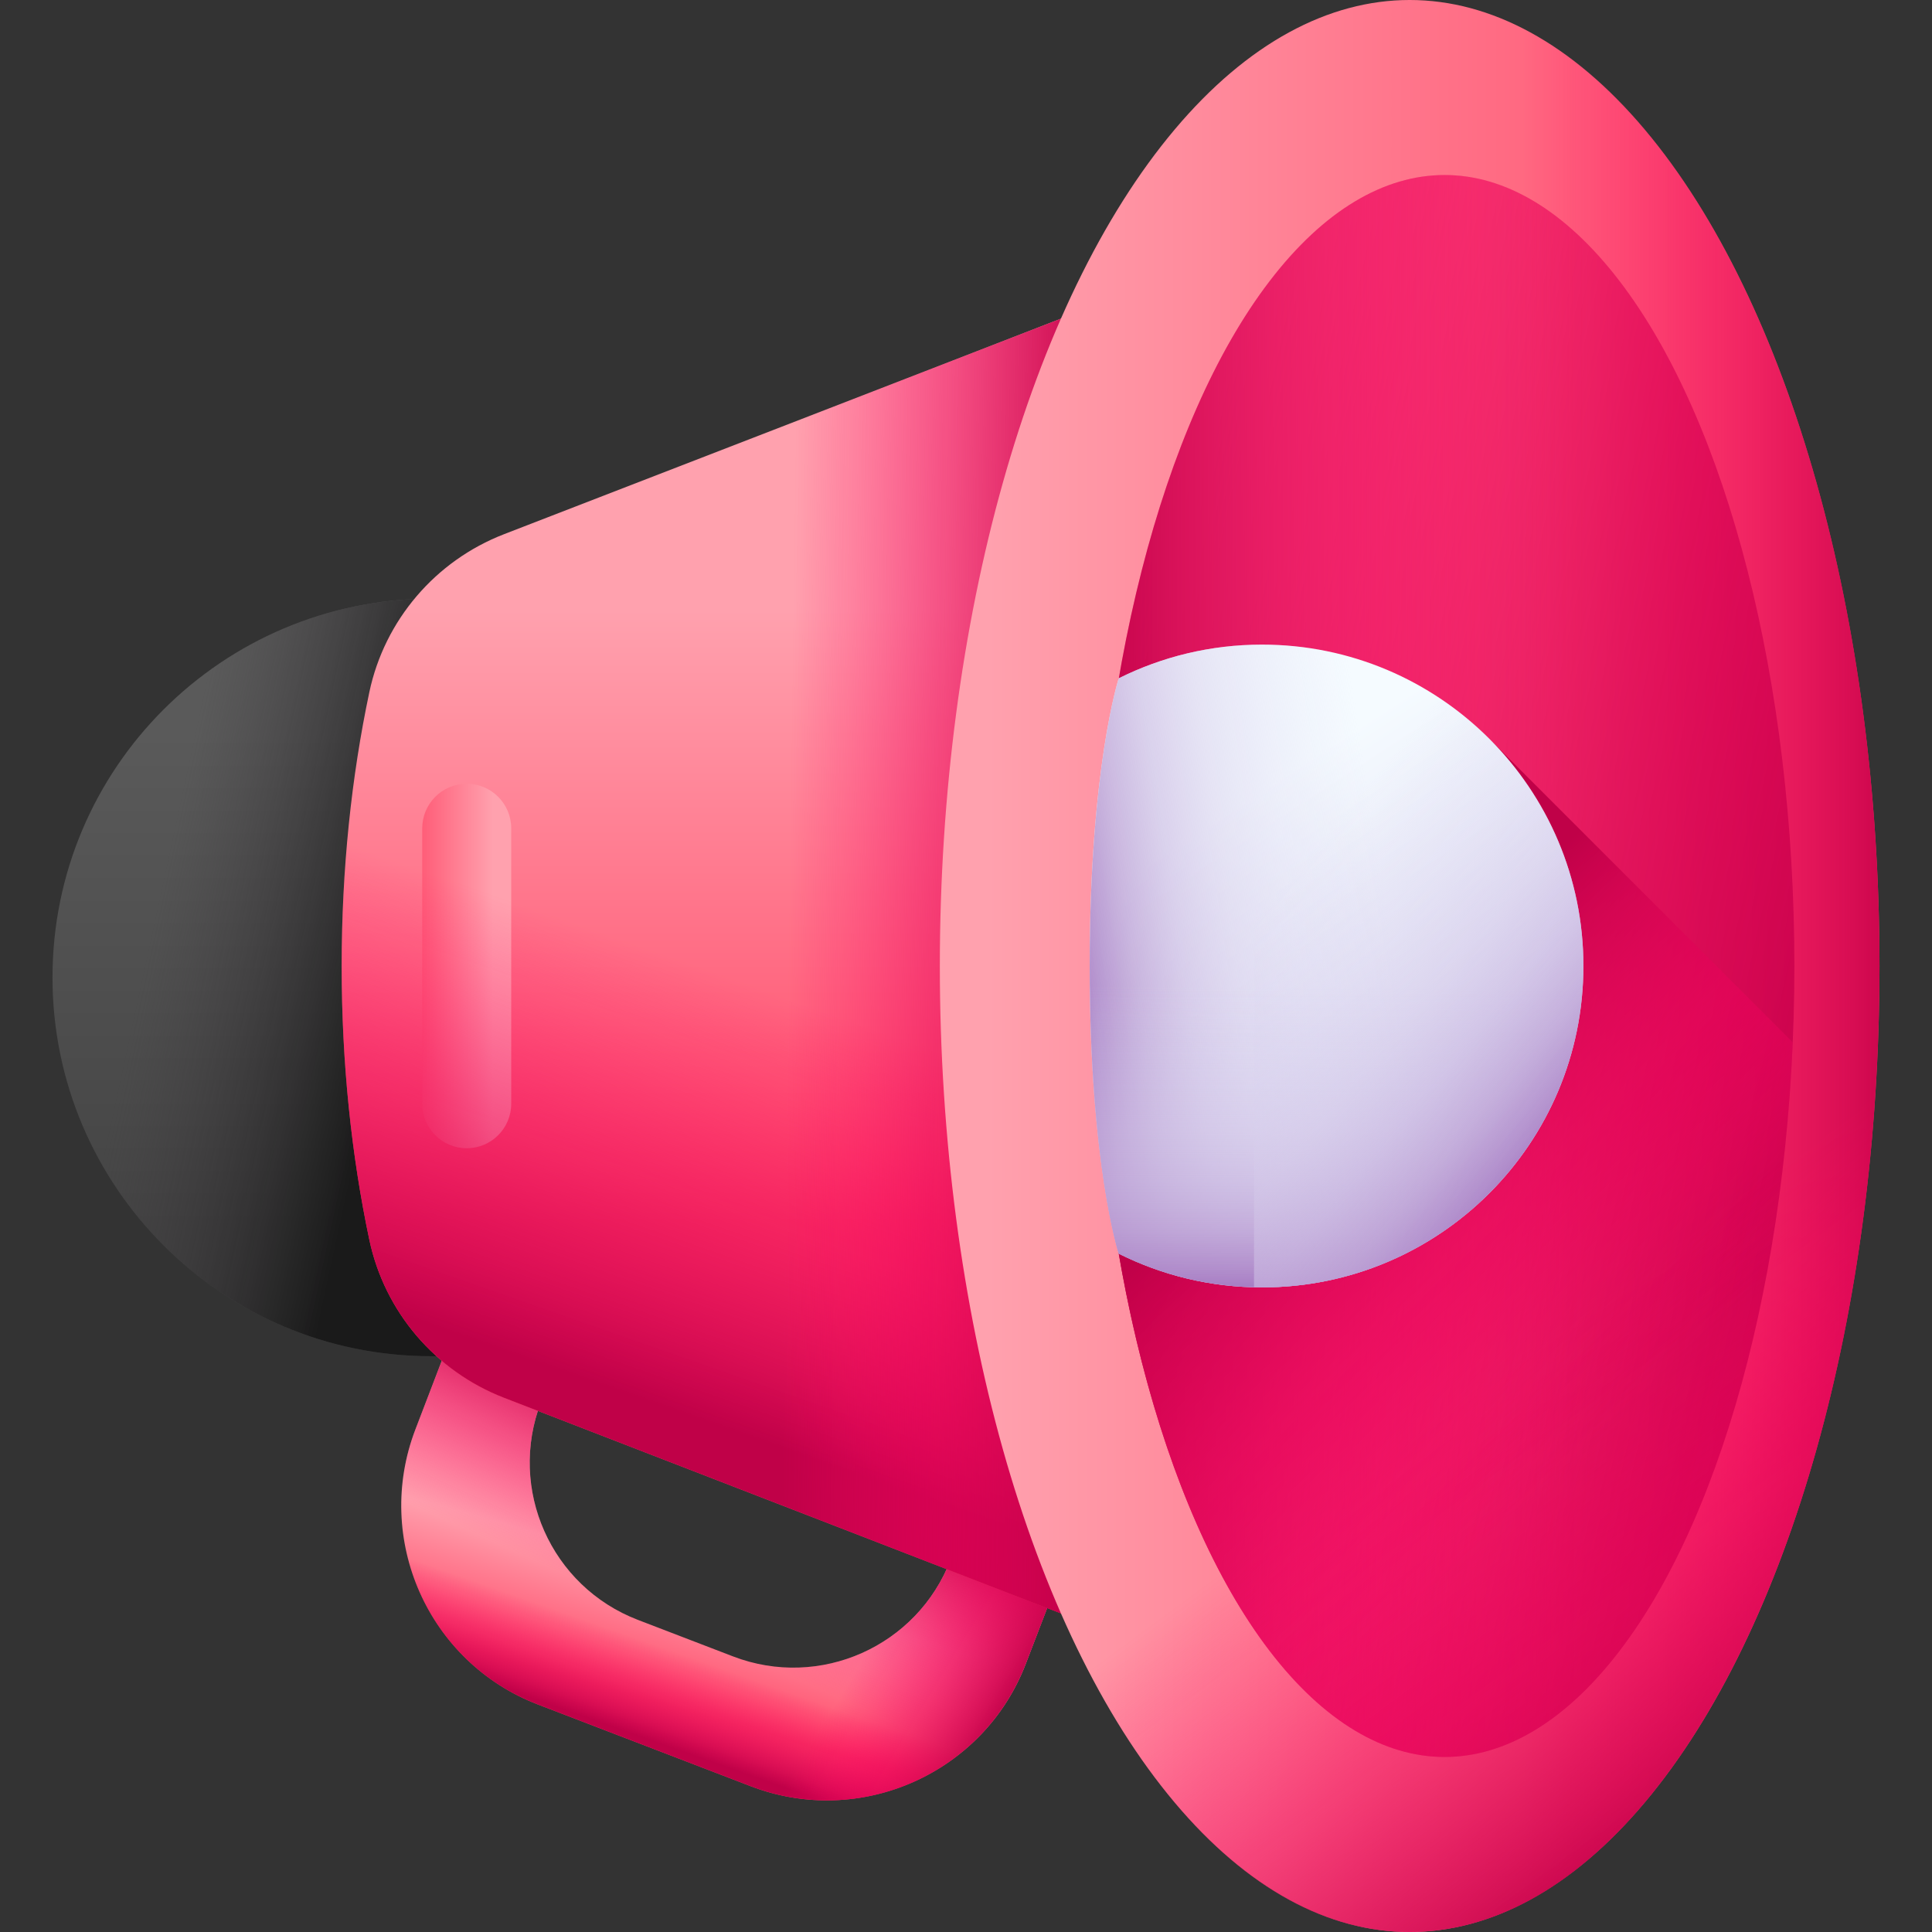
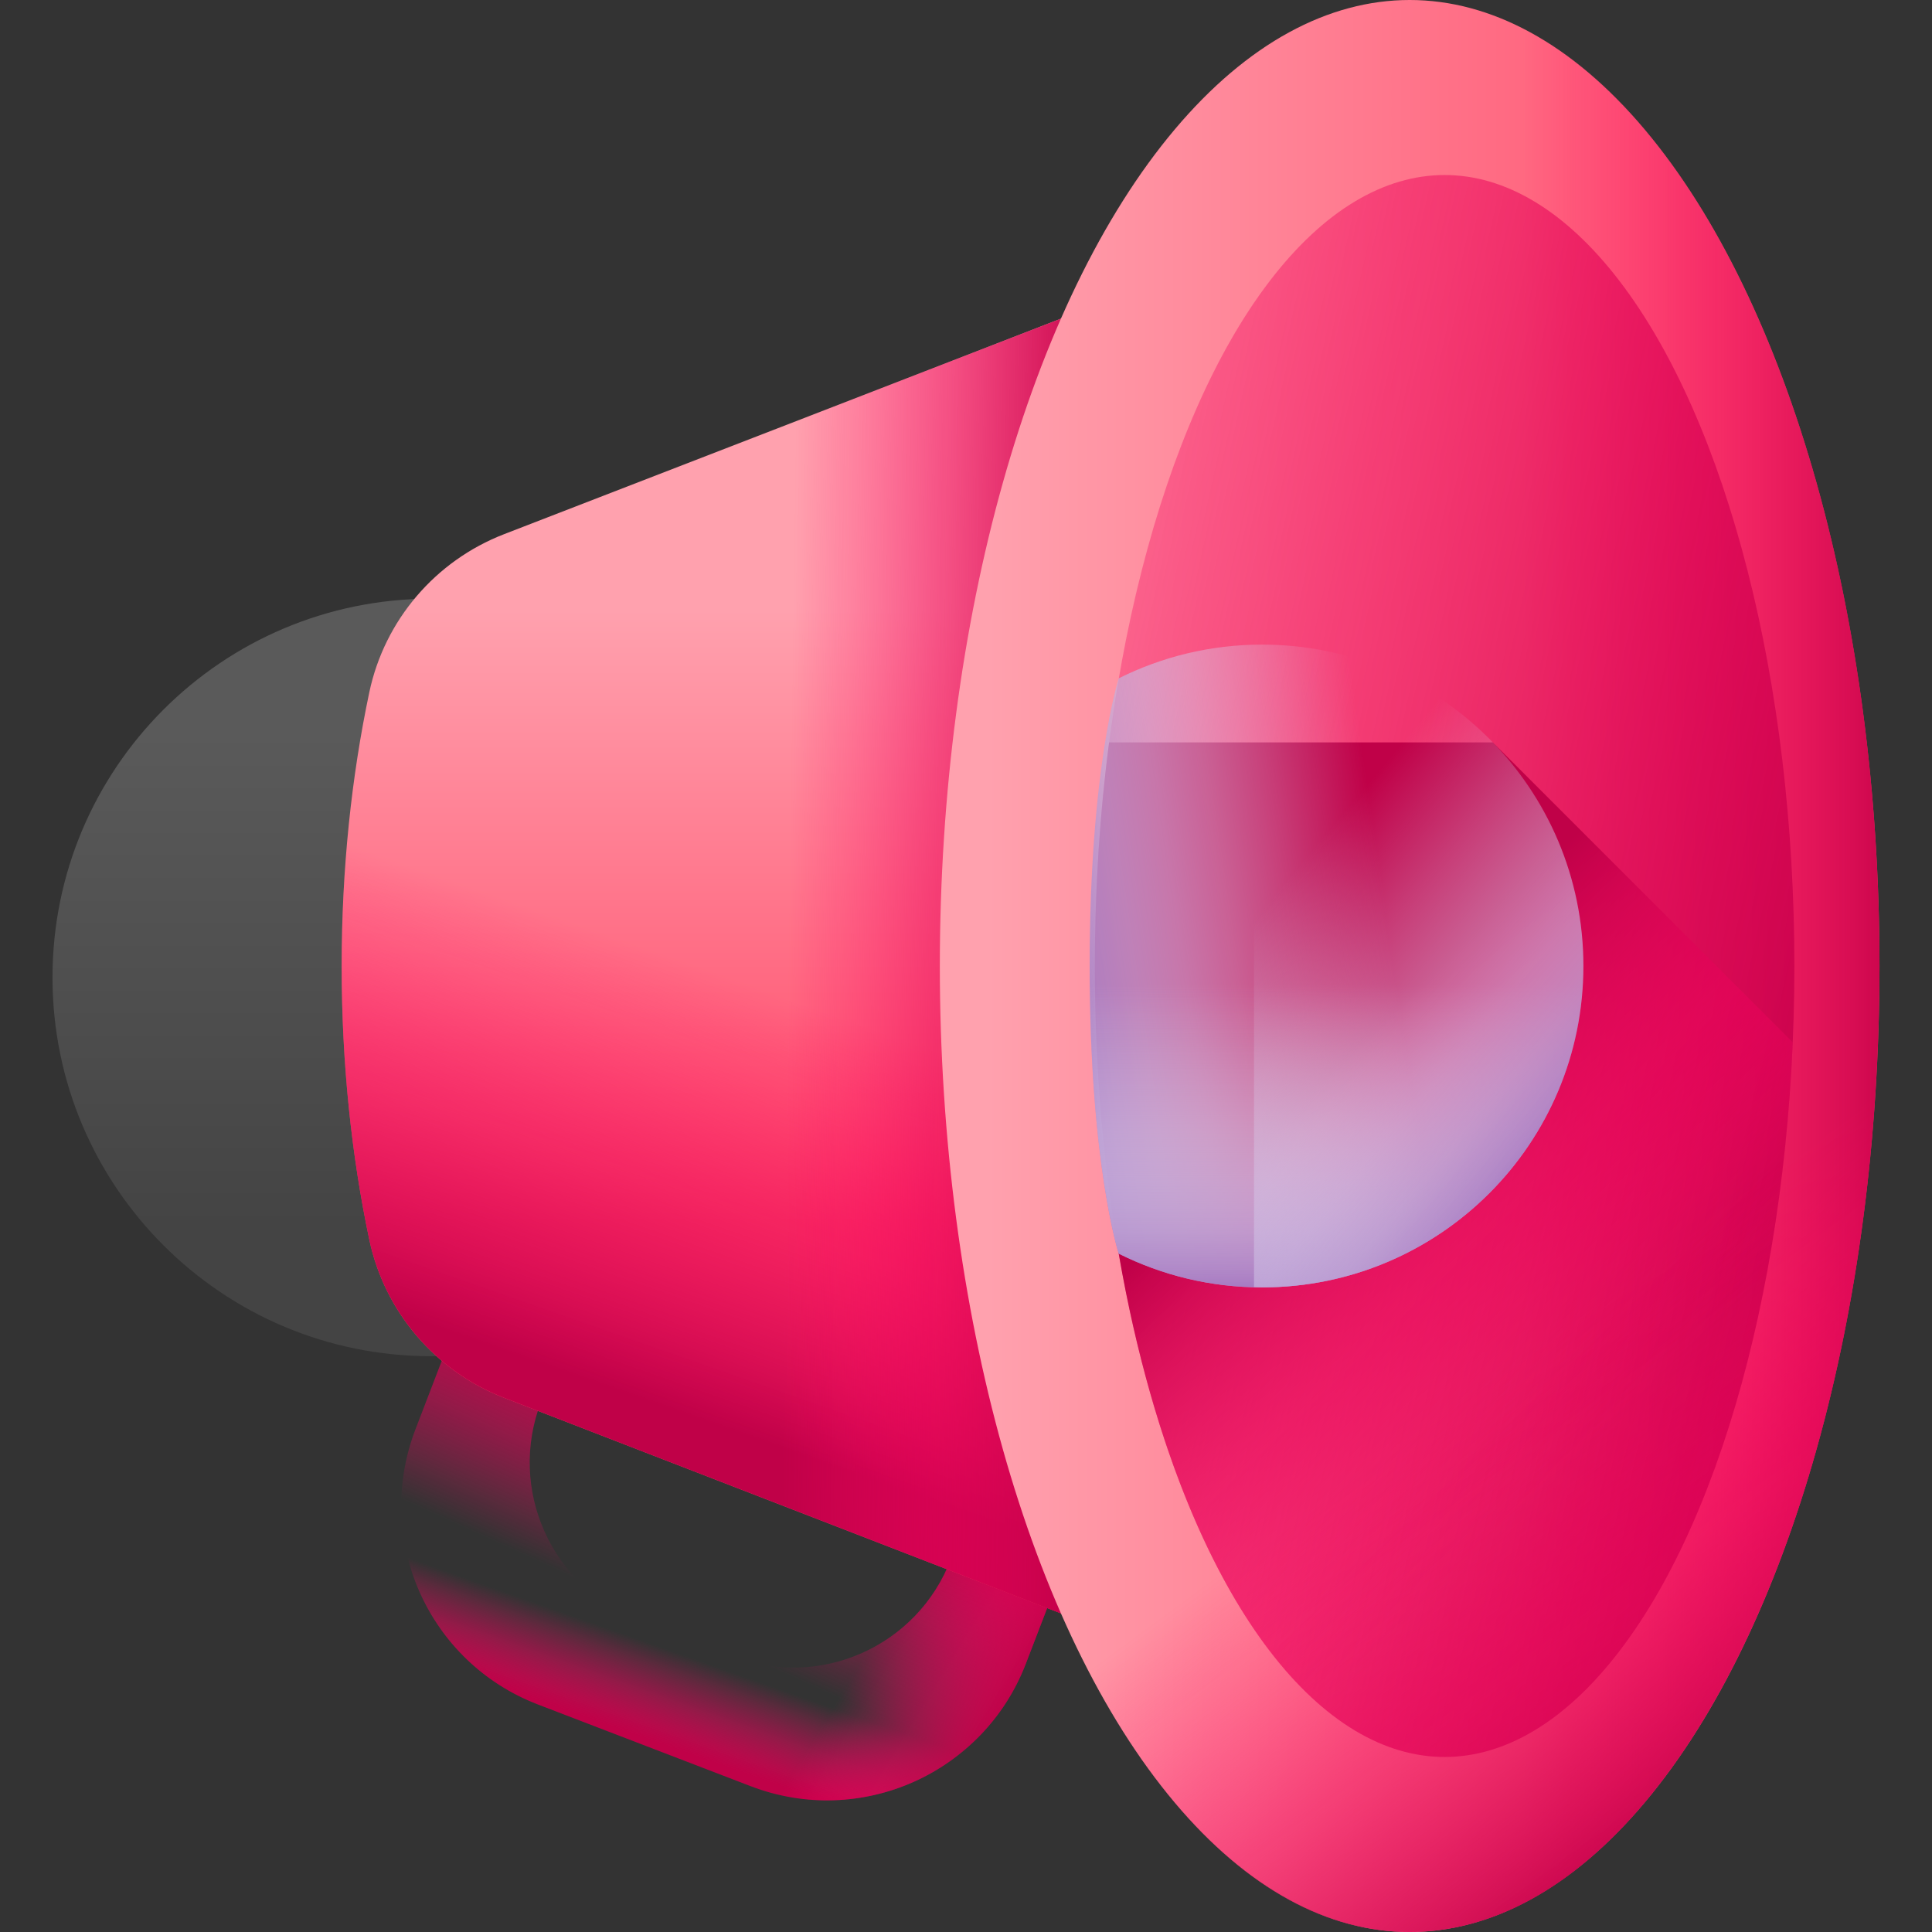
<svg xmlns="http://www.w3.org/2000/svg" xmlns:xlink="http://www.w3.org/1999/xlink" id="fi_10473305" enable-background="new 0 0 512 512" viewBox="0 0 512 512">
  <rect x="0" y="0" width="512" height="512" fill="#333333" stroke="none" />
  <linearGradient id="lg1">
    <stop offset="0" stop-color="#ffa1ae" />
    <stop offset="1" stop-color="#ff4565" />
  </linearGradient>
  <linearGradient id="SVGID_1_" gradientTransform="matrix(.999 -.053 .053 .999 -19.611 16.233)" gradientUnits="userSpaceOnUse" x1="189.031" x2="177.915" xlink:href="#lg1" y1="414.235" y2="446.93" />
  <linearGradient id="lg2">
    <stop offset="0" stop-color="#fe0364" stop-opacity="0" />
    <stop offset=".234" stop-color="#f90362" stop-opacity=".234" />
    <stop offset=".517" stop-color="#ea035b" stop-opacity=".517" />
    <stop offset=".824" stop-color="#d20250" stop-opacity=".824" />
    <stop offset="1" stop-color="#c00148" />
  </linearGradient>
  <linearGradient id="SVGID_00000167397034145976126550000018415253431176887202_" gradientUnits="userSpaceOnUse" x1="179.455" x2="201.524" xlink:href="#lg2" y1="430.616" y2="382.064" />
  <linearGradient id="SVGID_00000015350511743202252200000017035047401948272561_" gradientUnits="userSpaceOnUse" x1="181.627" x2="173.548" xlink:href="#lg2" y1="438.739" y2="461.551" />
  <linearGradient id="SVGID_00000116943950744819971960000002012729453931658639_" gradientUnits="userSpaceOnUse" x1="238.106" x2="272.435" xlink:href="#lg2" y1="424.303" y2="445.391" />
  <linearGradient id="SVGID_00000090289740668248362940000017937052188865367718_" gradientUnits="userSpaceOnUse" x1="149.473" x2="149.473" y1="193.975" y2="325.172">
    <stop offset="0" stop-color="#5a5a5a" />
    <stop offset="1" stop-color="#444" />
  </linearGradient>
  <linearGradient id="SVGID_00000005253884041835242000000001818543096822243748_" gradientUnits="userSpaceOnUse" x1="44.437" x2="108.595" y1="226.582" y2="240.483">
    <stop offset="0" stop-color="#433f43" stop-opacity="0" />
    <stop offset="1" stop-color="#1a1a1a" />
  </linearGradient>
  <linearGradient id="SVGID_00000091710643029033766220000015364114241966719156_" gradientUnits="userSpaceOnUse" x1="249.065" x2="249.065" xlink:href="#lg1" y1="161.614" y2="324.099" />
  <linearGradient id="SVGID_00000147922350471988850160000004528997471861695670_" gradientUnits="userSpaceOnUse" x1="130.624" x2="105.158" xlink:href="#lg1" y1="256" y2="256" />
  <linearGradient id="SVGID_00000088818590787134296870000000120451202653595836_" gradientUnits="userSpaceOnUse" x1="266.983" x2="229.557" xlink:href="#lg2" y1="284.757" y2="391.688" />
  <linearGradient id="SVGID_00000172420536848663481440000005698713426208450994_" gradientUnits="userSpaceOnUse" x1="208.898" x2="288.026" xlink:href="#lg2" y1="253.315" y2="254.384" />
  <linearGradient id="SVGID_00000098929028194847309580000016506594187418189759_" gradientUnits="userSpaceOnUse" x1="261.753" x2="493.348" xlink:href="#lg1" y1="256" y2="256" />
  <linearGradient id="SVGID_00000072241836784344393470000004147062856021553328_" gradientUnits="userSpaceOnUse" x1="403.437" x2="507.096" xlink:href="#lg2" y1="256" y2="256" />
  <linearGradient id="SVGID_00000159469245624612454020000014541005886456987569_" gradientUnits="userSpaceOnUse" x1="163.471" x2="512.651" xlink:href="#lg2" y1="207.32" y2="284.807" />
  <linearGradient id="SVGID_00000181795736840992317760000003811876688718380419_" gradientUnits="userSpaceOnUse" x1="421.092" x2="288.76" xlink:href="#lg2" y1="256" y2="256" />
  <linearGradient id="SVGID_00000131366830133234563490000016436790314593908387_" gradientUnits="userSpaceOnUse" x1="396.317" x2="474.294" xlink:href="#lg2" y1="363.249" y2="469.18" />
  <linearGradient id="SVGID_00000089569668703399406660000001717062799080605883_" gradientUnits="userSpaceOnUse" x1="426.761" x2="343.389" xlink:href="#lg2" y1="379.122" y2="292.807" />
  <linearGradient id="SVGID_00000167395394092170899520000014998773093331971259_" gradientUnits="userSpaceOnUse" x1="317.63" x2="373.047" y1="219.555" y2="304.398">
    <stop offset="0" stop-color="#f5fbff" />
    <stop offset="1" stop-color="#dbd5ef" />
  </linearGradient>
  <linearGradient id="lg3">
    <stop offset="0" stop-color="#dbd5ef" stop-opacity="0" />
    <stop offset=".285" stop-color="#d9d2ee" stop-opacity=".285" />
    <stop offset=".474" stop-color="#d4c9e9" stop-opacity=".474" />
    <stop offset=".635" stop-color="#cbbae2" stop-opacity=".635" />
    <stop offset=".779" stop-color="#bfa5d7" stop-opacity=".78" />
    <stop offset=".913" stop-color="#af8aca" stop-opacity=".913" />
    <stop offset="1" stop-color="#a274bf" />
  </linearGradient>
  <linearGradient id="SVGID_00000145743511748680044670000005175875225170962875_" gradientUnits="userSpaceOnUse" x1="368.812" x2="282.498" xlink:href="#lg3" y1="250.926" y2="263.677" />
  <linearGradient id="SVGID_00000096047617655263169740000016144983878578075827_" gradientUnits="userSpaceOnUse" x1="354.197" x2="354.197" xlink:href="#lg3" y1="261" y2="343.39" />
  <linearGradient id="SVGID_00000030469111215924747750000006320763357045661623_" gradientUnits="userSpaceOnUse" x1="333.128" x2="410.614" xlink:href="#lg3" y1="242.845" y2="307.581" />
  <g>
    <g>
-       <path d="m268.462 370.307-16.499 42.968c-8.843 23.029-34.68 34.529-57.709 25.687l-25.21-9.68c-23.029-8.843-34.529-34.68-25.687-57.709l16.499-42.968-26.572-10.203-23.186 60.382c-11.174 29.101 3.358 61.752 32.46 72.926l56.365 21.643c29.101 11.174 61.752-3.358 72.926-32.46l23.186-60.382z" fill="url(#SVGID_1_)" />
      <path d="m268.462 370.307-16.499 42.968c-8.843 23.029-34.68 34.529-57.709 25.687l-25.21-9.68c-23.029-8.843-34.529-34.68-25.687-57.709l16.499-42.968-26.572-10.203-23.186 60.382c-11.174 29.101 3.358 61.752 32.46 72.926l56.365 21.643c29.101 11.174 61.752-3.358 72.926-32.46l23.186-60.382z" fill="url(#SVGID_00000167397034145976126550000018415253431176887202_)" />
      <path d="m268.462 370.307-16.499 42.968c-8.843 23.029-34.68 34.529-57.709 25.687l-25.21-9.68c-23.029-8.843-34.529-34.68-25.687-57.709l16.499-42.968-26.572-10.203-23.186 60.382c-11.174 29.101 3.358 61.752 32.46 72.926l56.365 21.643c29.101 11.174 61.752-3.358 72.926-32.46l23.186-60.382z" fill="url(#SVGID_00000015350511743202252200000017035047401948272561_)" />
      <path d="m251.963 413.275c-8.843 23.029-34.68 34.529-57.709 25.687l-19.844-7.62v32.598l24.513 9.412c29.102 11.174 61.752-3.358 72.926-32.46l23.186-60.382-26.572-10.203z" fill="url(#SVGID_00000116943950744819971960000002012729453931658639_)" />
    </g>
    <g>
      <path d="m285.034 359.411h-170.749c-55.434 0-100.373-44.938-100.373-100.373 0-55.434 44.938-100.373 100.373-100.373h170.749z" fill="url(#SVGID_00000090289740668248362940000017937052188865367718_)" />
-       <path d="m285.034 359.411h-170.749c-55.434 0-100.373-44.938-100.373-100.373 0-55.434 44.938-100.373 100.373-100.373h170.749z" fill="url(#SVGID_00000005253884041835242000000001818543096822243748_)" />
    </g>
    <g>
      <path d="m314.674 71.468-74.597 28.876-106.487 41.217c-18.207 7.047-31.676 22.785-35.715 41.886-4.723 22.333-7.332 46.84-7.332 72.553 0 25.705 2.609 50.211 7.333 72.543 4.04 19.099 17.506 34.836 35.711 41.884l106.491 41.228 74.597 28.876c28.46 11.387 59.629 20.967 92.913 28.406v-425.887c-33.284 7.439-64.454 17.031-92.914 28.418z" fill="url(#SVGID_00000091710643029033766220000015364114241966719156_)" />
    </g>
-     <path d="m123.689 304.293c-6.512 0-11.79-5.279-11.79-11.79v-73.005c0-6.512 5.279-11.79 11.79-11.79 6.512 0 11.79 5.279 11.79 11.79v73.005c0 6.511-5.279 11.79-11.79 11.79z" fill="url(#SVGID_00000147922350471988850160000004528997471861695670_)" />
    <g>
      <path d="m314.674 71.468-74.597 28.876-106.487 41.217c-18.207 7.047-31.676 22.785-35.715 41.886-4.723 22.333-7.332 46.84-7.332 72.553 0 25.705 2.609 50.211 7.333 72.543 4.04 19.099 17.506 34.836 35.711 41.884l106.491 41.228 74.597 28.876c28.46 11.387 59.629 20.967 92.913 28.406v-425.887c-33.284 7.439-64.454 17.031-92.914 28.418z" fill="url(#SVGID_00000088818590787134296870000000120451202653595836_)" />
    </g>
    <path d="m240.077 100.351-70.576 27.317v256.669l70.576 27.324 74.597 28.876c28.46 11.387 59.629 20.967 92.913 28.405v-425.885c-33.283 7.439-64.453 17.031-92.913 28.418z" fill="url(#SVGID_00000172420536848663481440000005698713426208450994_)" />
    <g>
      <ellipse cx="373.577" cy="256" fill="url(#SVGID_00000098929028194847309580000016506594187418189759_)" rx="124.511" ry="256" />
      <path d="m373.577 0c-24.77 0-47.849 14.874-67.243 40.51v430.98c19.394 25.636 42.473 40.51 67.243 40.51 68.766 0 124.511-114.615 124.511-256s-55.745-256-124.511-256z" fill="url(#SVGID_00000072241836784344393470000004147062856021553328_)" />
      <ellipse cx="382.839" cy="256" fill="url(#SVGID_00000159469245624612454020000014541005886456987569_)" rx="92.69" ry="209.617" />
-       <ellipse cx="382.839" cy="256" fill="url(#SVGID_00000181795736840992317760000003811876688718380419_)" rx="92.69" ry="209.617" />
      <path d="m249.275 270.713c3.708 134.537 57.938 241.287 124.302 241.287s120.593-106.75 124.302-241.287z" fill="url(#SVGID_00000131366830133234563490000016436790314593908387_)" />
      <path d="m475.098 276.22-79.475-79.475h-101.711c-2.444 18.791-3.762 38.674-3.762 59.255 0 115.768 41.499 209.617 92.689 209.617 48.174 0 87.76-83.117 92.259-189.397z" fill="url(#SVGID_00000089569668703399406660000001717062799080605883_)" />
    </g>
-     <path d="m334.448 170.827c-13.649 0-26.538 3.228-37.974 8.936 0 0-7.7 23.667-7.7 76.237s7.7 76.237 7.7 76.237c11.436 5.708 24.325 8.936 37.974 8.936 47.04 0 85.173-38.133 85.173-85.173s-38.134-85.173-85.173-85.173z" fill="url(#SVGID_00000167395394092170899520000014998773093331971259_)" />
    <path d="m334.448 170.827c-13.649 0-26.538 3.228-37.974 8.936 0 0-7.7 23.667-7.7 76.237s7.7 76.237 7.7 76.237c11.436 5.708 24.325 8.936 37.974 8.936 47.04 0 85.173-38.133 85.173-85.173s-38.134-85.173-85.173-85.173z" fill="url(#SVGID_00000145743511748680044670000005175875225170962875_)" />
    <path d="m288.774 256c0 52.571 7.7 76.237 7.7 76.237 11.436 5.708 24.325 8.936 37.974 8.936 47.04 0 85.173-38.133 85.173-85.173 0-6.72-.803-13.25-2.274-19.521h-128.194c-.239 6.004-.379 12.496-.379 19.521z" fill="url(#SVGID_00000096047617655263169740000016144983878578075827_)" />
    <path d="m334.448 170.827c-.712 0-1.414.045-2.122.062v170.221c.708.017 1.409.062 2.122.062 47.04 0 85.173-38.133 85.173-85.173s-38.134-85.172-85.173-85.172z" fill="url(#SVGID_00000030469111215924747750000006320763357045661623_)" />
  </g>
  <g />
  <g />
  <g />
  <g />
  <g />
  <g />
  <g />
  <g />
  <g />
  <g />
  <g />
  <g />
  <g />
  <g />
  <g />
</svg>